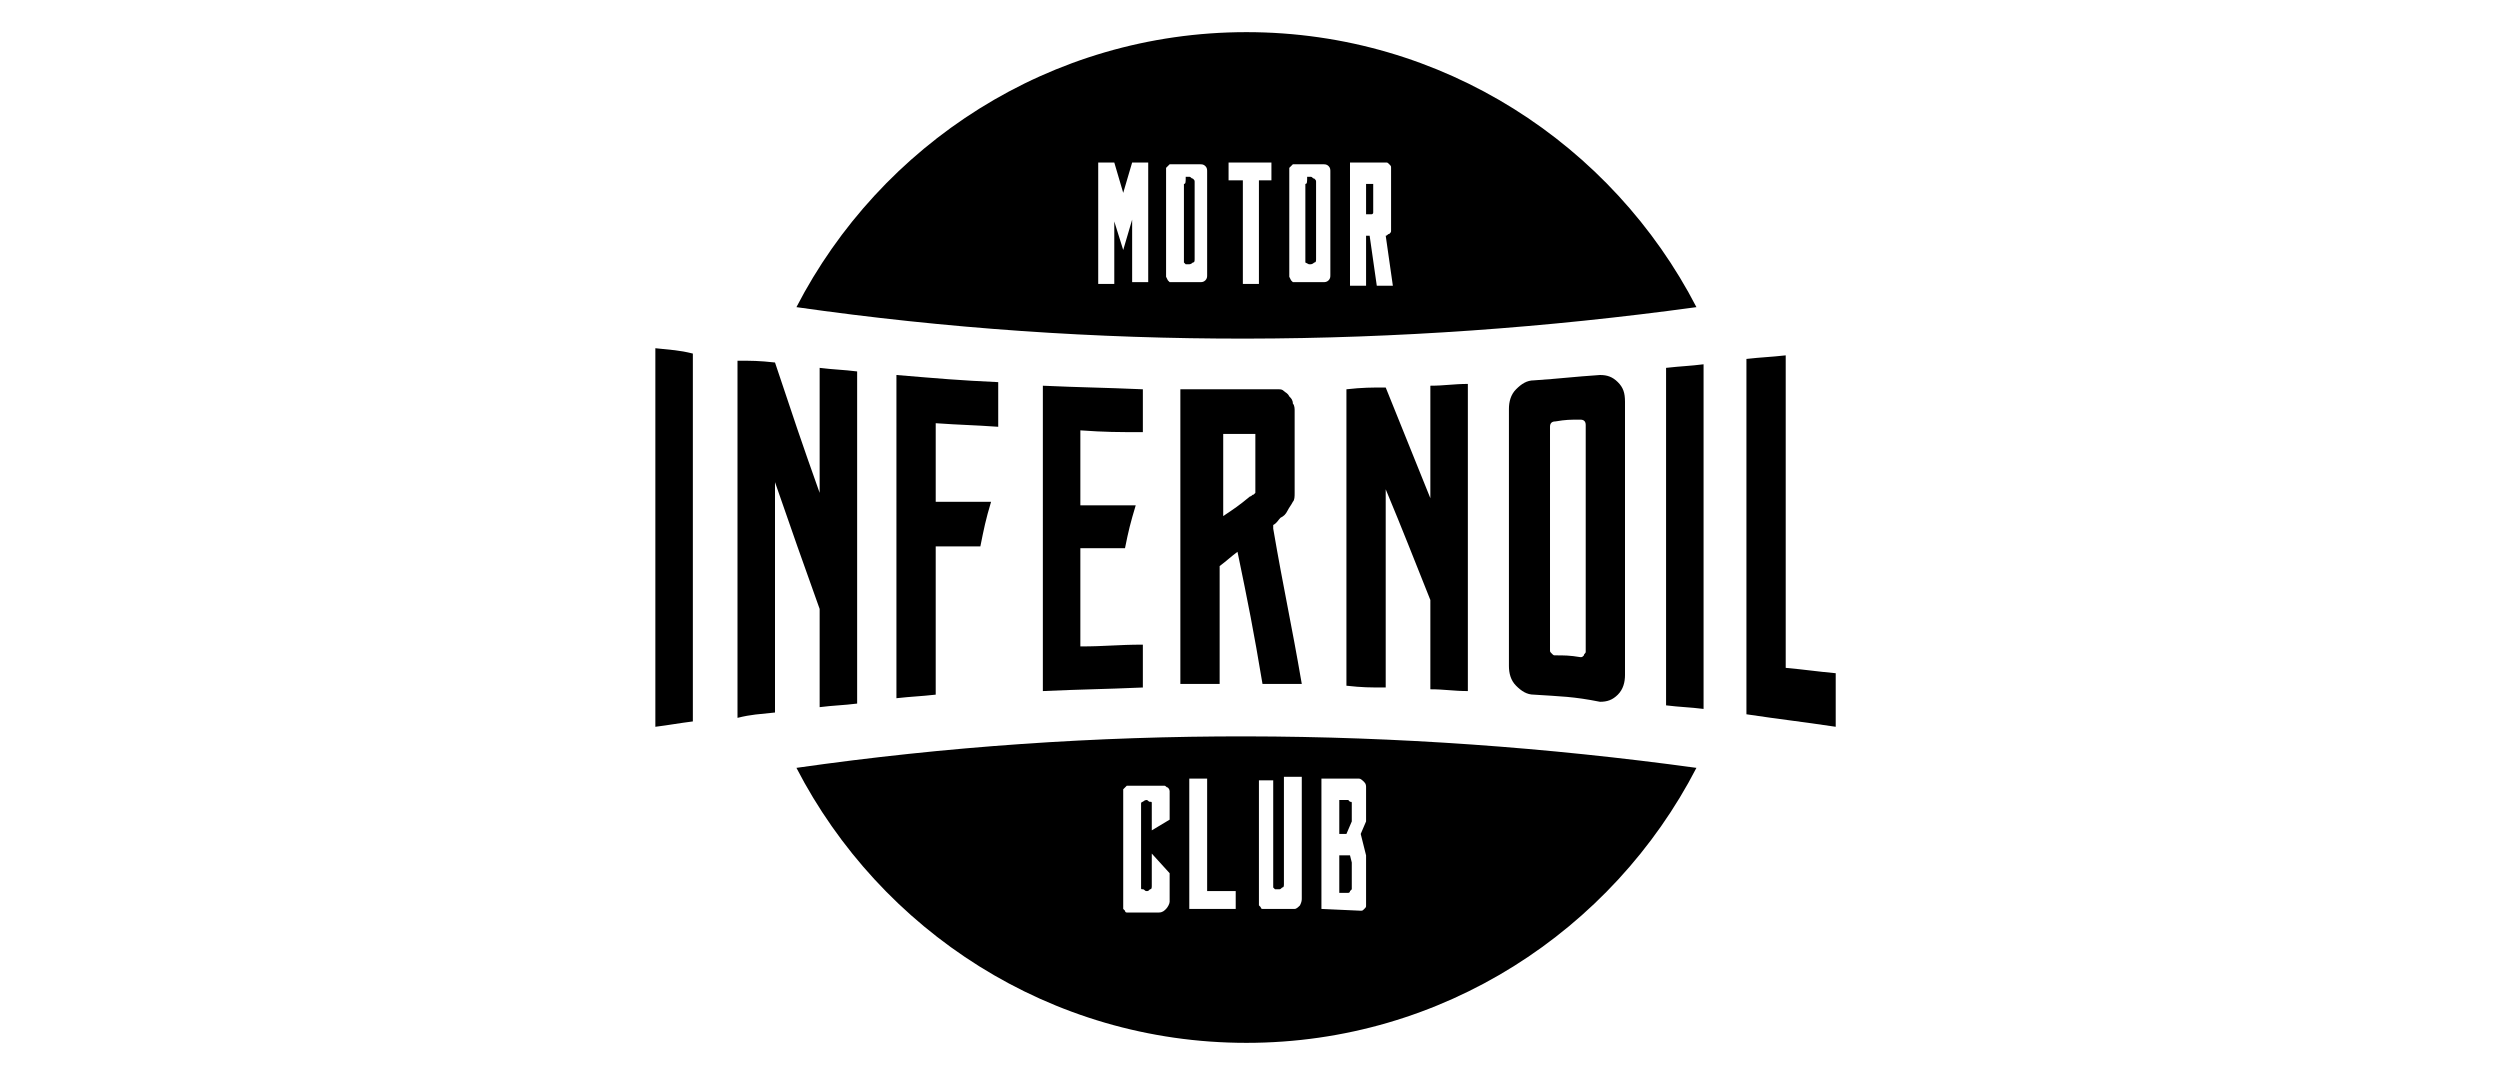
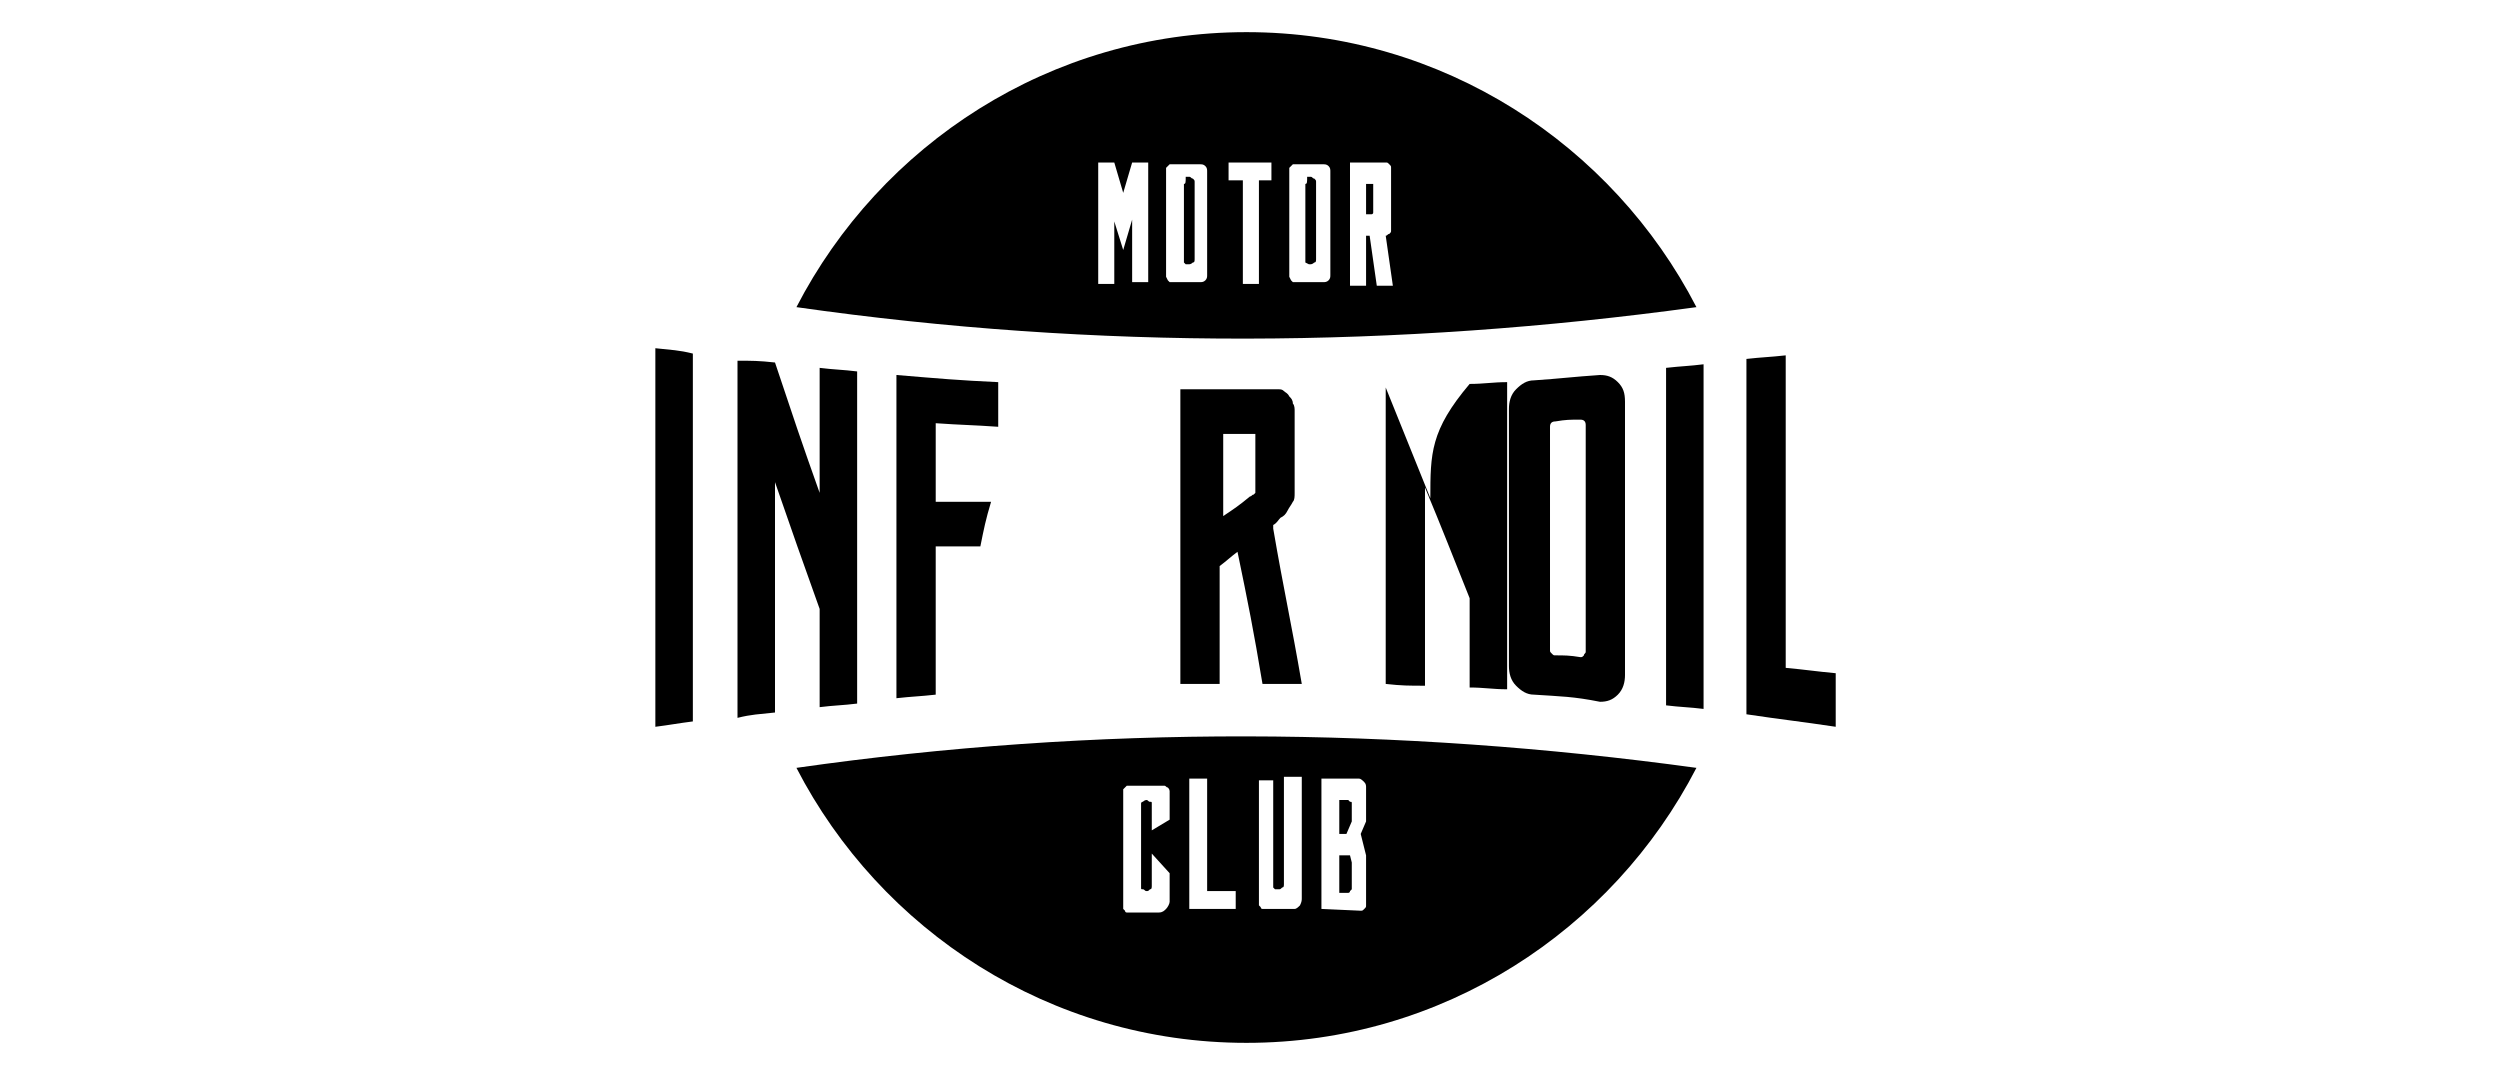
<svg xmlns="http://www.w3.org/2000/svg" version="1.1" id="Calque_1" x="0px" y="0px" viewBox="0 0 140 60" style="enable-background:new 0 0 140 60;" xml:space="preserve">
  <g>
    <path d="M66.6,9.9C66.6,9.9,66.6,9.9,66.6,9.9h-0.2c0,0.3,0,0.4-0.1,0.4v4.3v0.1c0,0,0,0,0.1,0.1h0.1h0.1c0,0,0.1,0,0.2-0.1   c0.1,0,0.1-0.1,0.1-0.2v-4.3c0-0.1,0-0.1-0.1-0.2C66.7,10,66.7,9.9,66.6,9.9z" />
    <path d="M44.6,43c4.7,9.1,14.2,15.4,25.2,15.4c11,0,20.5-6.3,25.2-15.4C78.2,40.7,61.4,40.6,44.6,43z M65.5,44.5v1.4l-1,0.6V45   c0-0.1,0-0.1-0.1-0.1c-0.1,0-0.1-0.1-0.2-0.1c0,0-0.1,0-0.2,0.1c-0.1,0-0.1,0.1-0.1,0.1v4.7c0,0.1,0,0.1,0.1,0.1   c0.1,0,0.1,0.1,0.2,0.1s0.1,0,0.2-0.1c0.1,0,0.1-0.1,0.1-0.2v-1.8l1,1.1v1.6c0,0.1-0.1,0.3-0.2,0.4c-0.1,0.1-0.2,0.2-0.4,0.2h-1.7   h-0.1C63,51.1,63,51,63,51l-0.1-0.1v-0.1v-6.5v-0.1l0.1-0.1l0.1-0.1c0.1,0,0.1,0,0.1,0H65c0.1,0,0.1,0,0.2,0c0.1,0,0.1,0.1,0.2,0.1   c0,0,0.1,0.1,0.1,0.2C65.5,44.4,65.5,44.4,65.5,44.5z M69.2,50.9h-2.6v-7.3h1v6.3h1.6V50.9z M74,43.6h2.1c0.1,0,0.2,0.1,0.3,0.2   c0.1,0.1,0.1,0.2,0.1,0.3V46l-0.3,0.7l0.3,1.2v2.8c0,0.1,0,0.1-0.1,0.2C76.3,51,76.3,51,76.2,51L74,50.9V43.6z M70.5,50.6v-6.9h0.8   v-0.1v0.1v5.9v0.1c0,0,0,0,0.1,0.1h0.1h0.1c0.1,0,0.1,0,0.2-0.1c0.1,0,0.1-0.1,0.1-0.2v-6h1v6.8c0,0.1,0,0.2-0.1,0.4   c-0.1,0.1-0.2,0.2-0.3,0.2h-1.7h-0.1c-0.1,0-0.1-0.1-0.1-0.1l-0.1-0.1V50.6z" />
    <path d="M95,17.2C90.3,8.1,80.8,1.8,69.8,1.8c-11,0-20.5,6.3-25.2,15.4C61.4,19.6,78.2,19.5,95,17.2z M75.6,9.1h2   c0.1,0,0.1,0,0.2,0.1c0.1,0.1,0.1,0.1,0.1,0.2v3.5c0,0.1,0,0.1-0.1,0.2c-0.1,0-0.1,0.1-0.2,0.1L78,16h-0.9l-0.4-2.8h-0.2V16h-0.9   V9.1z M72.2,15.5v-6V9.4l0.1-0.1l0.1-0.1h0.1h1.6c0.1,0,0.2,0,0.3,0.1c0.1,0.1,0.1,0.2,0.1,0.3v5.8c0,0.1,0,0.2-0.1,0.3   c-0.1,0.1-0.2,0.1-0.3,0.1h-1.6h-0.1l-0.1-0.1L72.2,15.5C72.2,15.5,72.2,15.5,72.2,15.5C72.2,15.5,72.2,15.5,72.2,15.5z M64.3,15.8   h-0.9v-3.5L62.9,14l-0.5-1.6v3.5h-0.9V9.1h0.9l0.5,1.7l0.5-1.7h0.9V15.8z M67.6,15.4c0,0.1,0,0.2-0.1,0.3c-0.1,0.1-0.2,0.1-0.3,0.1   h-1.6h-0.1l-0.1-0.1l-0.1-0.2v-6V9.4l0.1-0.1l0.1-0.1h0.1h1.6c0.1,0,0.2,0,0.3,0.1c0.1,0.1,0.1,0.2,0.1,0.3V15.4z M68.8,10.1v-1   h2.4v1h-0.7v5.8h-0.9v-5.8H68.8z" />
    <path d="M75,47.9V50h0.5c0,0,0.1,0,0.1-0.1l0.1-0.1v-1.5l-0.1-0.4H75z" />
    <path d="M73.3,14.8h0.1c0,0,0.1,0,0.2-0.1c0.1,0,0.1-0.1,0.1-0.2v-4.3c0-0.1,0-0.1-0.1-0.2c-0.1,0-0.1-0.1-0.2-0.1c0,0,0,0-0.1,0   h-0.1c0,0.3,0,0.4-0.1,0.4v4.3v0.1C73.1,14.7,73.1,14.7,73.3,14.8L73.3,14.8z" />
    <path d="M75.6,44.9l-0.1-0.1H75v1.9h0.4l0.3-0.7v-1C75.7,44.9,75.7,44.9,75.6,44.9z" />
    <path d="M76.9,11.9v-0.1v-1.4v-0.1h-0.1h-0.3V12h0.3C76.8,12,76.9,12,76.9,11.9z" />
    <path d="M36.7,40.7c0.8-0.1,1.3-0.2,2.1-0.3c0-6.8,0-13.7,0-20.6c-0.8-0.2-1.2-0.2-2.1-0.3C36.7,26.6,36.7,33.6,36.7,40.7z" />
    <path d="M45.9,27.6c-1-2.8-1.5-4.3-2.5-7.3c-0.9-0.1-1.3-0.1-2.1-0.1c0,6.7,0,13.3,0,20c0.8-0.2,1.2-0.2,2.1-0.3   c0-4.3,0-8.6,0-12.9c1,2.9,1.5,4.3,2.5,7.1c0,2.2,0,3.3,0,5.5c0.8-0.1,1.3-0.1,2.1-0.2c0-6.2,0-12.4,0-18.6   c-0.8-0.1-1.3-0.1-2.1-0.2C45.9,23.4,45.9,24.8,45.9,27.6z" />
    <path d="M50.2,39.1c0.9-0.1,1.3-0.1,2.2-0.2c0-3.3,0-5,0-8.3c1,0,1.5,0,2.5,0c0.2-1,0.3-1.5,0.6-2.5c-1.2,0-1.8,0-3.1,0   c0-1.8,0-2.6,0-4.4c1.4,0.1,2.1,0.1,3.5,0.2c0-1,0-1.5,0-2.5c-2.2-0.1-3.3-0.2-5.7-0.4C50.2,27,50.2,33.1,50.2,39.1z" />
-     <path d="M58.4,38.7c2.2-0.1,3.3-0.1,5.6-0.2c0-1,0-1.5,0-2.4c-1.4,0-2.1,0.1-3.5,0.1c0-2.2,0-3.3,0-5.5c1,0,1.5,0,2.5,0   c0.2-1,0.3-1.4,0.6-2.4c-1.2,0-1.8,0-3.1,0c0-1.7,0-2.5,0-4.2c1.4,0.1,2.1,0.1,3.5,0.1c0-1,0-1.5,0-2.4c-2.3-0.1-3.4-0.1-5.6-0.2   C58.4,27.3,58.4,33,58.4,38.7z" />
    <path d="M71.3,29.4c0.2-0.1,0.3-0.3,0.4-0.4c0.2-0.1,0.3-0.2,0.4-0.4c0.1-0.2,0.2-0.3,0.3-0.5c0.1-0.1,0.1-0.3,0.1-0.5   c0-1.8,0-2.7,0-4.6c0-0.1,0-0.3-0.1-0.4c0-0.2-0.1-0.3-0.2-0.4C72.1,22,72,22,71.9,21.9c-0.1-0.1-0.2-0.1-0.3-0.1   c-2.1,0-3.1,0-5.5,0c0,5.5,0,11,0,16.5c0.9,0,1.3,0,2.2,0c0-2.6,0-3.9,0-6.6c0.4-0.3,0.6-0.5,1-0.8c0.6,2.9,0.9,4.4,1.4,7.4   c0.9,0,1.3,0,2.2,0c-0.6-3.5-1-5.2-1.6-8.7C71.3,29.5,71.3,29.5,71.3,29.4z M70.3,27.6c0,0,0,0-0.1,0.1c-0.1,0-0.1,0.1-0.2,0.1   c-0.6,0.5-0.9,0.7-1.5,1.1c0-1.9,0-2.8,0-4.6c0.7,0,1.1,0,1.8,0C70.3,25.6,70.3,26.3,70.3,27.6z" />
-     <path d="M80.1,27.9c-1-2.5-1.5-3.7-2.5-6.2c-0.8,0-1.3,0-2.2,0.1c0,5.5,0,11.1,0,16.6c0.9,0.1,1.3,0.1,2.2,0.1c0-4.4,0-6.7,0-11.1   c1,2.4,1.5,3.7,2.5,6.2c0,2,0,3,0,5c0.8,0,1.3,0.1,2.1,0.1c0-5.8,0-11.5,0-17.2c-0.8,0-1.3,0.1-2.1,0.1   C80.1,24.1,80.1,25.4,80.1,27.9z" />
+     <path d="M80.1,27.9c-1-2.5-1.5-3.7-2.5-6.2c0,5.5,0,11.1,0,16.6c0.9,0.1,1.3,0.1,2.2,0.1c0-4.4,0-6.7,0-11.1   c1,2.4,1.5,3.7,2.5,6.2c0,2,0,3,0,5c0.8,0,1.3,0.1,2.1,0.1c0-5.8,0-11.5,0-17.2c-0.8,0-1.3,0.1-2.1,0.1   C80.1,24.1,80.1,25.4,80.1,27.9z" />
    <path d="M89.6,21c-1.5,0.1-2.2,0.2-3.7,0.3c-0.4,0-0.7,0.2-1,0.5c-0.3,0.3-0.4,0.7-0.4,1.1c0,4.8,0,9.6,0,14.4   c0,0.4,0.1,0.8,0.4,1.1c0.3,0.3,0.6,0.5,1,0.5c1.5,0.1,2.2,0.1,3.7,0.4c0.4,0,0.7-0.1,1-0.4c0.3-0.3,0.4-0.7,0.4-1.1   c0-5.1,0-10.2,0-15.3c0-0.5-0.1-0.8-0.4-1.1C90.3,21.1,90,21,89.6,21z M88.8,36.5c0,0.1-0.1,0.1-0.1,0.2c-0.1,0.1-0.1,0.1-0.2,0.1   c-0.6-0.1-0.9-0.1-1.4-0.1c-0.1,0-0.1,0-0.2-0.1c-0.1-0.1-0.1-0.1-0.1-0.2c0-4.1,0-8.3,0-12.5c0-0.2,0.1-0.3,0.3-0.3   c0.6-0.1,0.8-0.1,1.4-0.1c0.2,0,0.3,0.1,0.3,0.3C88.8,28,88.8,32.3,88.8,36.5z" />
    <path d="M95.4,20.4c-0.8,0.1-1.2,0.1-2.1,0.2c0,6.3,0,12.6,0,18.9c0.8,0.1,1.3,0.1,2.1,0.2C95.4,33.3,95.4,26.8,95.4,20.4z" />
    <path d="M100,19.9c-0.9,0.1-1.3,0.1-2.2,0.2c0,6.6,0,13.3,0,19.9c2,0.3,3,0.4,5,0.7c0-1.2,0-1.8,0-3c-1.1-0.1-1.7-0.2-2.8-0.3   C100,31.6,100,25.7,100,19.9z" />
  </g>
</svg>